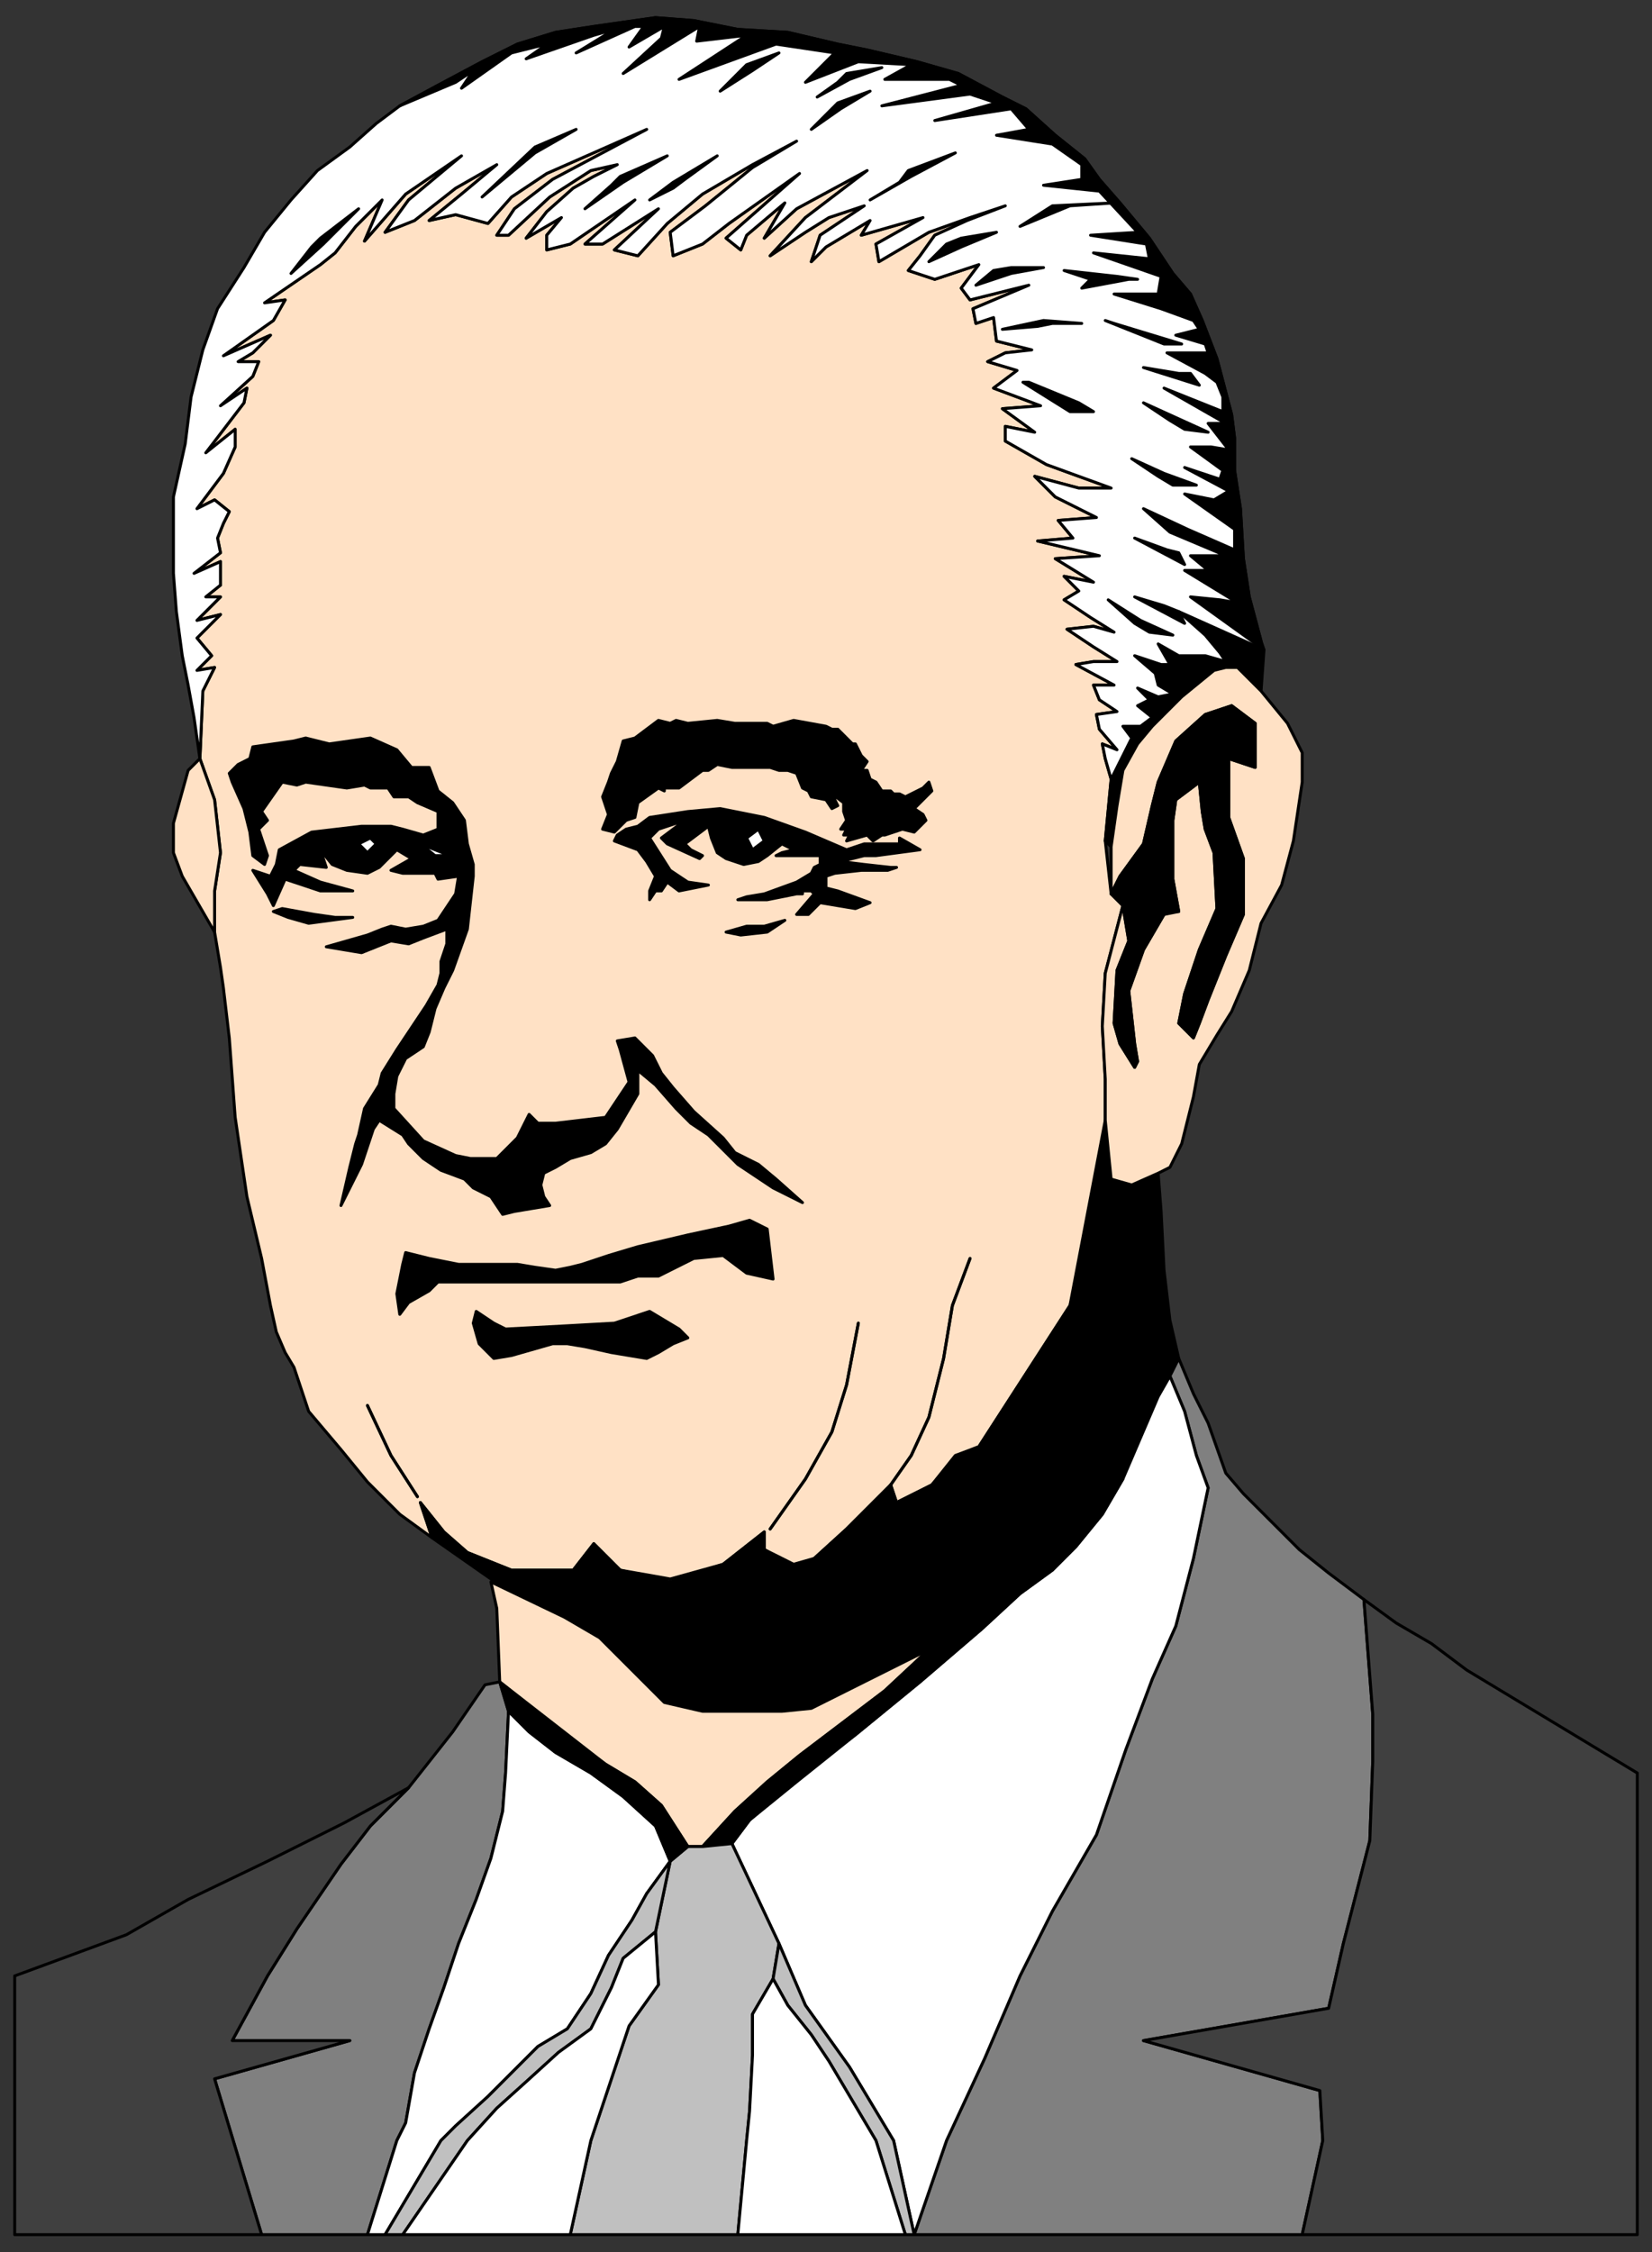
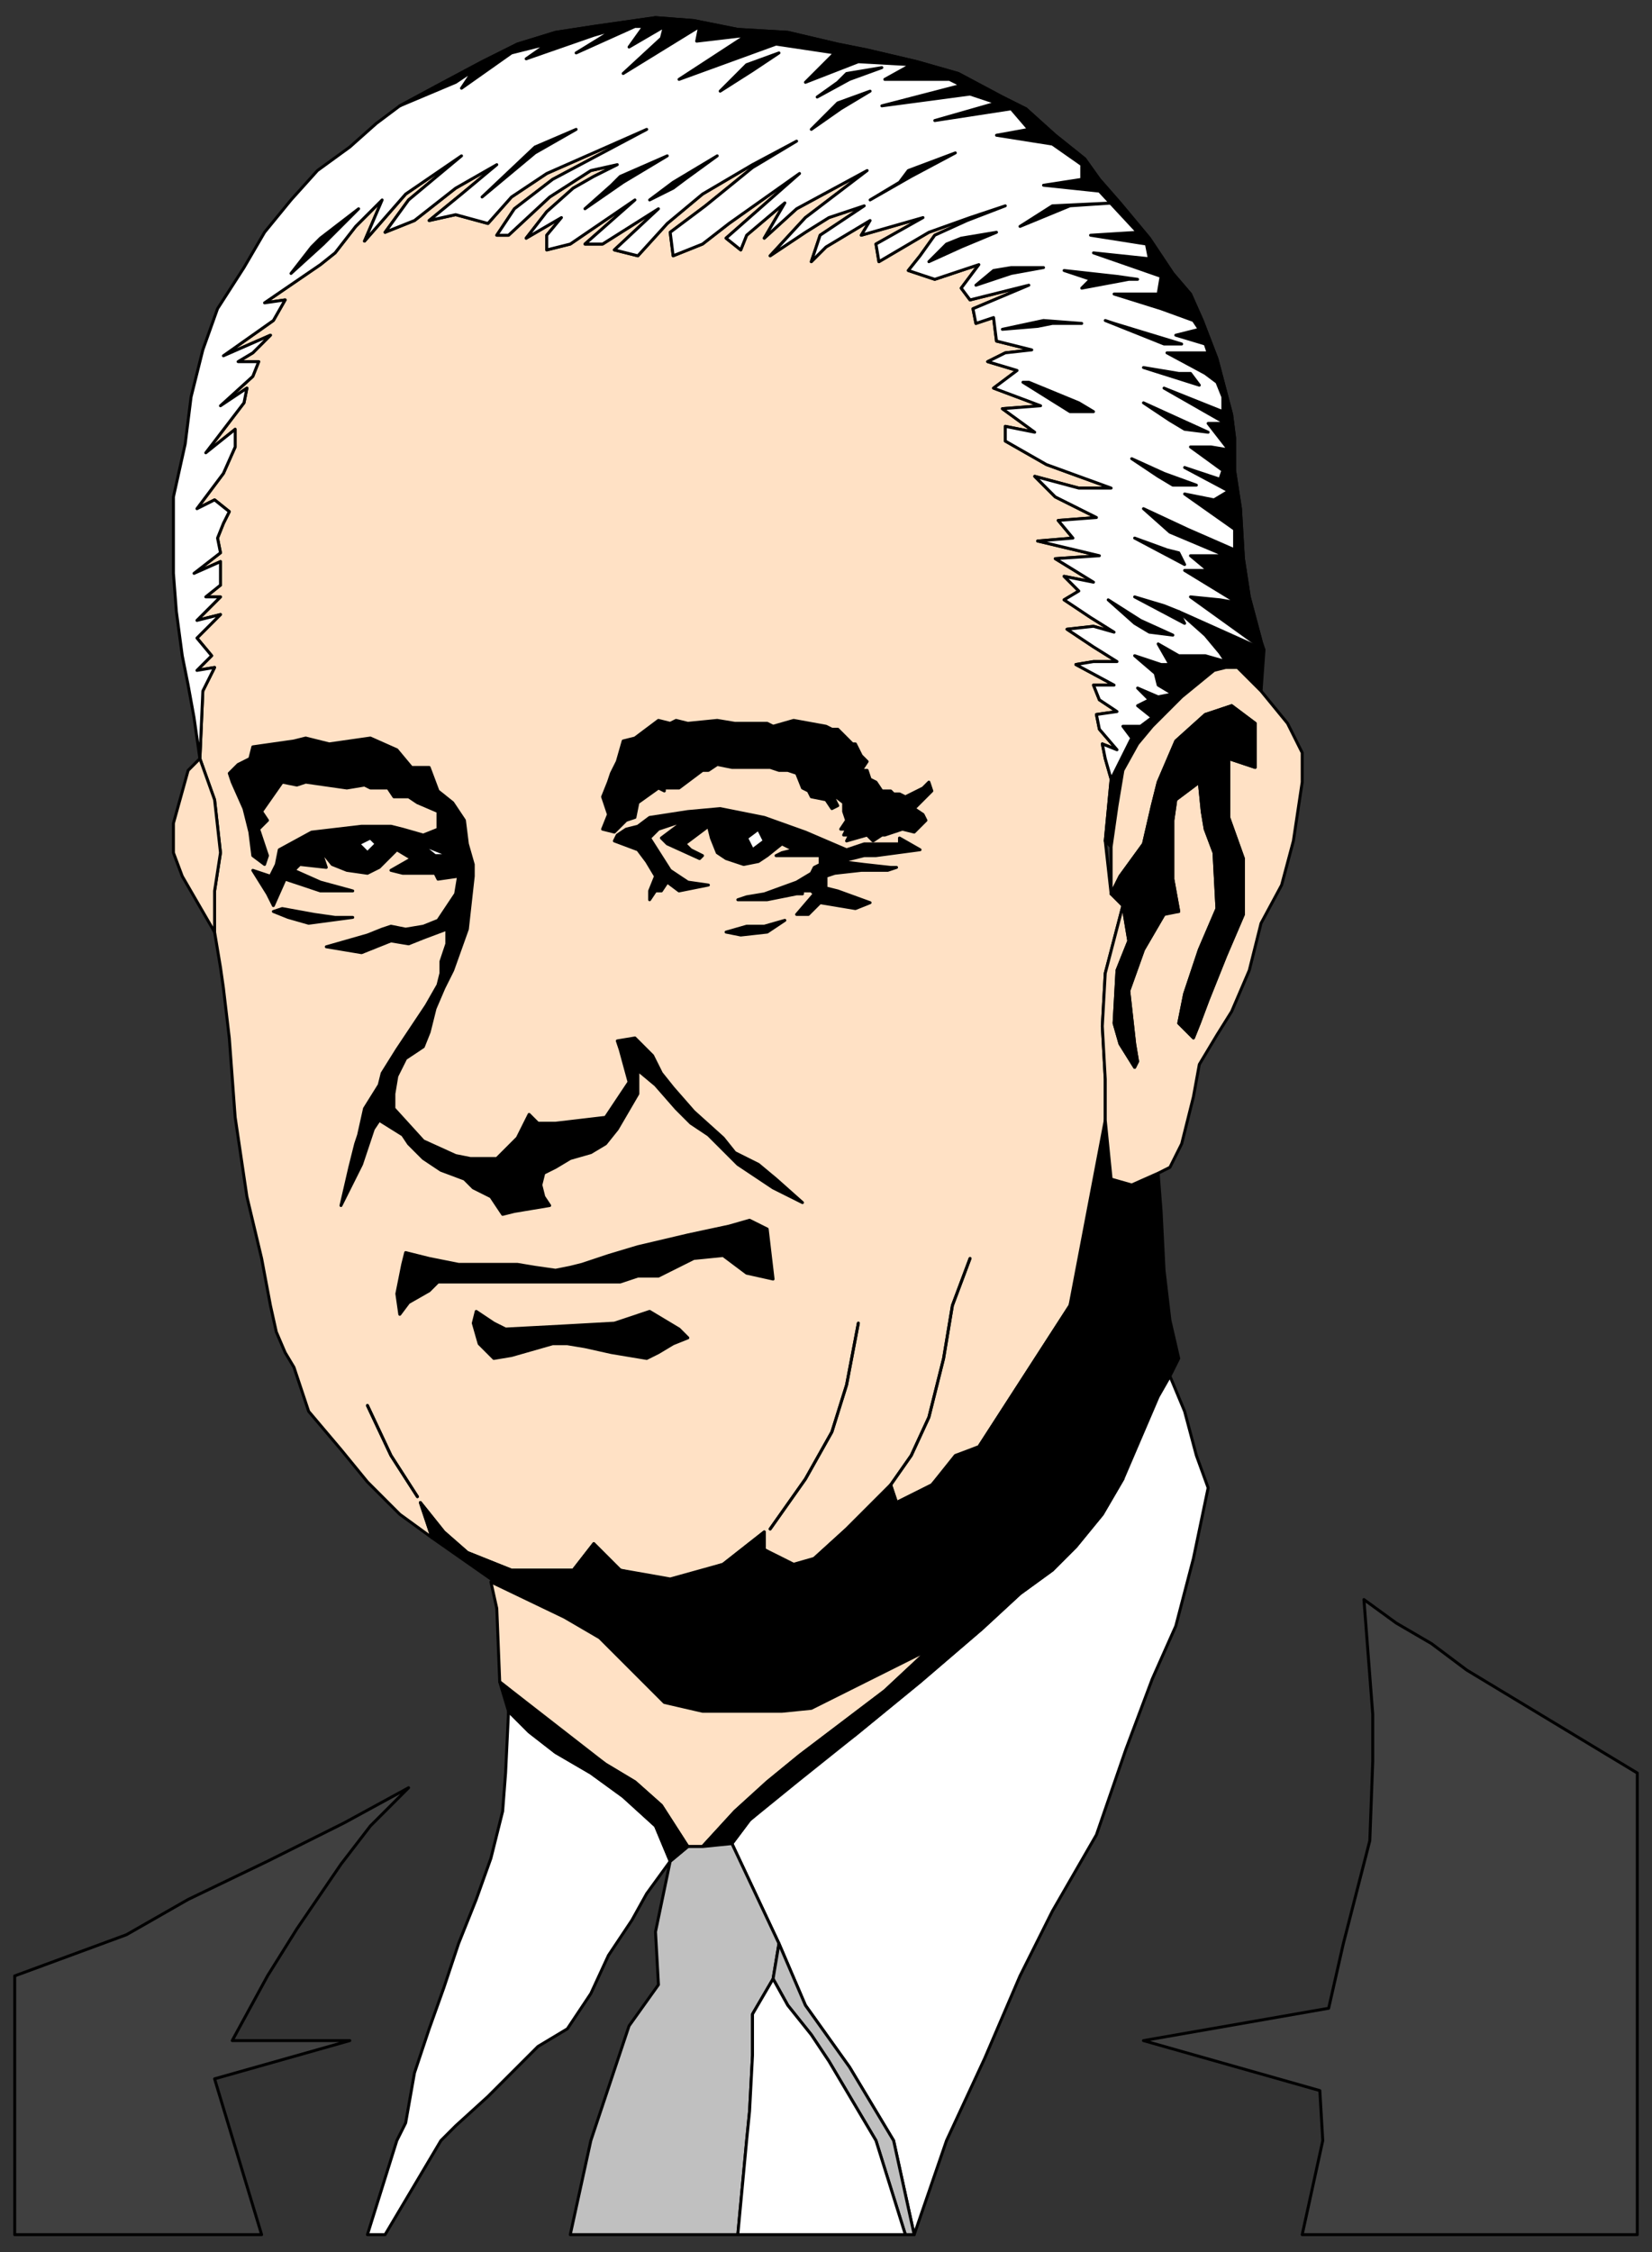
<svg xmlns="http://www.w3.org/2000/svg" fill-rule="evenodd" height="766" preserveAspectRatio="none" stroke-linecap="round" width="562">
  <rect width="100%" height="100%" fill="#333333" stroke="none" />
  <style>.brush0{fill:#fff}.pen0{stroke:#000;stroke-width:1;stroke-linejoin:round}.brush1{fill:#ffe1c5}.brush2{fill:#000}.brush3{fill:gray}.brush4{fill:#404040}.brush5{fill:silver}</style>
  <path class="pen0 brush1" d="m378 304-2-18 2-21-2-7-1-5 5 2-6-7-1-5 7-1-6-4-2-5h7l-13-7 6-1h8l-8-5-9-6 9-1 7 2-8-5-9-6 5-3-5-5 10 2-13-8 15-1-21-5 12-1-5-6 13-1-14-7-7-7 15 4h11l-22-8-14-8v-5l10 2-11-8 13-1-16-6 8-6-10-3 6-3 9-1-12-3-1-8-6 2-1-5 19-8-20 5-3-4 6-8-15 5-9-3 4-5 5-7 11-5 13-5-12 4-14 5-17 10-1-6 16-9-21 6 3-5-15 9-5 5 3-9 15-10-12 4-8 5-12 8 12-13 21-16-24 13-11 10 7-12-13 11-2 5-5-4 25-22-24 17-9 7-10 4-1-8 12-9 16-13 15-9-15 8-17 10-12 10-10 11-8-2 15-14-19 12h-6l17-15-22 15-8 2v-5l5-6-12 7 7-9 9-8 7-4 8-4-9 2-14 9-14 13h-4l6-9 13-10 32-17-34 15-12 8-8 9-11-3-9 2 11-9 12-10-14 8-14 11-10 4 8-11 18-15-19 13-14 16 6-14-9 9-7 9-5 4-19 13 7-1-4 7-17 12 16-7-6 6-5 3h7l-2 5-11 10 9-6-1 5-13 17 10-8v6l-4 9-9 12 6-3 5 4-2 4-2 5 1 5-9 7 9-4v8l-5 4h5l-8 8 8-2-8 8 5 6-5 5 6-1-4 8-1 23 5 14 2 18-2 13v14l2 12 1 7 2 17 2 27 4 27 5 21 3 16 2 9 3 7 3 5 5 15 11 13 9 11 6 6 5 5 11 8-4-12 8 10 8 7 15 6h21l7-9 9 9 17 3 18-5 14-11v6l10 6 7-3 11-10 15-15 2 6 12-6 9-10 7-3 31-48 14-43-2-14v-20l-1-18 1-18 6-23-4-4z" />
  <path class="pen0 brush0" d="m378 265-2-7-1-5 5 2-6-7-1-5 7-1-6-4-2-5h7l-13-7 6-1h8l-8-5-9-6 9-1 7 2-8-5-9-6 5-3-5-5 10 2-13-8 15-1-21-5 12-1-5-6 13-1-14-7-7-7 15 4h11l-22-8-14-8v-5l10 2-11-8 13-1-16-6 8-6-10-3 6-3 9-1-12-3-1-8-6 2-1-5 19-8-20 5-3-4 6-8-15 5-9-3 4-5 5-7 11-5 13-5-12 4-14 5-17 10-1-6 16-9-21 6 3-5-15 9-5 5 3-9 15-10-12 4-8 5-12 8 12-13 21-16-24 13-11 10 7-12-13 11-2 5-5-4 25-22-24 17-9 7-10 4-1-8 12-9 16-13 15-9-15 8-17 10-12 10-10 11-8-2 15-14-19 12h-6l17-15-22 15-8 2v-5l5-6-12 7 7-9 9-8 7-4 8-4-9 2-14 9-14 13h-4l6-9 13-10 32-17-34 15-12 8-8 9-11-3-9 2 11-9 12-10-14 8-14 11-10 4 8-11 18-15-19 13-14 16 6-14-9 9-7 9-5 4-19 13 7-1-4 7-17 12 16-7-6 6-5 3h7l-2 5-11 10 9-6-1 5-13 17 10-8v6l-4 9-9 12 6-3 5 4-2 4-2 5 1 5-9 7 9-4v8l-5 4h5l-8 8 8-2-8 8 5 6-5 5 6-1-4 8-1 23-2-14-2-11-2-10-2-15-1-13v-26l4-18 2-16 4-16 5-14 9-14 7-12 9-11 9-10 11-8 9-8 8-6 13-7 15-8 12-6 13-4 13-2 21-3 13 1 15 3 17 1 17 4 10 2 17 4 14 4 15 8 8 4 10 9 10 8 5 7 7 8 10 12 8 12 6 7 4 9 5 13 5 19 1 8v11l2 13 1 17 2 13 4 15-12 7-12 7-8 7-10 11-9 15z" />
  <path class="pen0 brush2" d="m398 468 3-6-3-13-2-17-1-20-1-13-9 4-7-2-2-20-12 63-31 48-8 3-8 10-12 6-2-6-15 15-11 10-7 2-10-5v-6l-14 11-18 6-17-4-9-9-7 9h-21l-15-6-8-7-8-10 4 12 20 14 25 13 12 7 9 9 13 13 13 3h26l11-1 11-6 14-7 15-7 16-17 6-9 3-4 8 1 8-9 7-6 8-15 4-15 6 16 6-14 6-14 4-7z" />
-   <path class="pen0 brush3" d="m322 728-11 32h132l7-32-1-17-60-17 63-11 5-22 9-35 1-27v-16l-3-39-12-9-10-8-7-7-12-12-6-7-6-17-5-10-5-12-3 6 5 12 4 15 4 11-5 24-6 23-8 18-9 24-10 29-15 26-11 22-12 28-13 28z" />
  <path class="pen0 brush0" d="m322 728 13-28 12-28 11-22 15-26 10-29 9-24 8-18 6-23 5-24-4-11-4-15-5-12-4 7-6 14-6 14-7 12-9 11-8 8-11 8-13 12-21 18-22 18-20 15-16 14-6 8 16 34 9 21 15 21 15 25 7 32 11-32z" />
  <path class="pen0 brush1" d="M234 628h5l11-12 11-10 11-9 29-22 15-14-40 20-10 1h-27l-13-3-22-22-12-7-25-12 2 9 1 25 27 21 9 7 10 6 9 8 9 14z" />
  <path class="pen0 brush2" d="M153 291h-5l-6-4 5 2-3-5-7-2-4-1h-10l-17 2-11 6-1 5-2 4-6-2 5 8 2 4 4-9 12 4h11l-11-3-9-4 2-2 9 1-2-6 4 5 5 2 7 1 4-2 6-6-7-2-3 3-3-3 4-2 2 2 7 2 5 3-7 4 4 1h11l1 2 7-1-1 6-4 6-2 3-5 2-6 1-5-1-3 1-5 2-14 4 12 2 10-4 6 1 5-2 8-3v5l-1 3-1 3v4l-1 4-4 7-6 9-4 6-5 8-1 4-5 8-2 9-1 3-1 4-1 4-3 13 7-14 4-12 2-3 8 5 2 3 5 5 6 4 8 3 3 3 6 3 4 6 4-1 12-2-2-3-1-4 1-4 4-2 5-3 7-2 5-3 4-5 7-12v-8l6 5 7 8 5 5 6 4 10 10 12 8 10 5-9-8-6-5-8-4-4-5-10-9-7-8-4-5-3-6-6-6-6 1 1 3 3 11-8 12-17 2h-6l-3-3-4 8-7 7h-9l-5-1-11-5-10-11v-5l1-6 3-6 6-4 2-5 2-8 3-7 3-6 5-14 2-18v-4l-2-7-1-8-4-6-5-4-3-8h-6l-5-6-9-4-7 1-7 1-8-2-4 1-7 1-7 1-1 4-4 2-3 3 1 3 4 9 2 8 1 8 4 3 1-3-3-9 3-3-2-3 7-10 5 1 3-1 14 2 6-1 2 1h6l2 3h5l3 2 7 3v6l-5 2 3 5 6 2zm277-70-29-13 9 8 5 6 2 3-7-2h-9l-7-4 4 7h-3l-9-3 7 6 1 4 5 3-5 1-7-3 4 4-4 2 5 4-4 3h-6l3 4-7 14-2 21 2 2 2-14 2-12 5-9 2-3 7-7 6-6 6-5 5-3 4-3 4 1 8 8 1-14z" />
  <path class="pen0 brush4" d="m464 544 3 39v16l-1 27-9 35-5 22-63 11 60 17 1 17-7 32h114V603l-58-35-12-9-12-7-11-8z" />
  <path class="pen0 brush1" d="m378 304 3-6 8-11 3-13 2-8 6-14 10-9 9-3 8 6v15l-9-3v20l5 14v19l-6 14-6 15-3 8-2 5-5-5 2-10 5-15 6-14-1-19-3-8-1-6-1-10-8 6-1 7v20l2 11-5 1-7 12-5 14 2 18 1 6-1 2-5-8-2-7 1-18 4-10-2-12-6 23-1 18 1 18v14l2 20 7 2 9-4 4-2 4-8 4-16 2-11 6-10 5-8 3-7 3-7 4-16 7-13 4-15 3-20v-10l-5-10-9-11-8-8h-4l-4 1-11 9-10 10-5 6-5 9-2 12-2 14v16z" />
-   <path class="pen0 brush3" d="m125 760 10-32 3-6 3-17 5-15 5-14 5-15 6-15 5-14 4-16 1-13 1-21-3-10-5 1-11 16-15 19-13 13-10 13-15 22-10 16-6 11-6 11h40l-46 13 16 53h36z" />
  <path class="pen0 brush0" d="m150 728 5-5 11-10 10-10 7-7 10-6 8-12 6-13 8-12 5-9 8-11-5-12-11-10-11-8-12-7-9-7-7-7-1 21-1 13-4 16-5 14-6 15-5 15-5 14-5 15-3 17-3 6-10 32h6l19-32z" />
  <path class="pen0 brush2" d="m249 627 6-8 16-13 20-16 22-18 21-18 13-12 11-8 8-8 9-11 7-12-6-16-4 16-8 14-15 15-8-1-6 9-6 8-6 5-7 8-15 14-29 22-11 9-11 10-11 12 10-1zm6-212-7 2-14 3-17 4-10 3-9 3-4 1-5 1-7-1-6-1h-20l-10-2-8-2-1 4-2 10 1 7 3-4 7-4 3-3h62l6-2h7l12-6 10-1 8 6 9 2-2-17-6-3zm123-111 4 4 2 12-4 10-1 18 2 7 5 8 1-2-1-6-2-18 5-14 7-12 3-1h2l-2-11v-20l1-7 8-6 1 10 1 6 3 8 1 19-6 14-5 15-2 10 5 5 2-5 3-8 6-15 6-14v-19l-5-14v-20l9 3v-15l-8-6-9 3-10 9-6 14-2 8-3 13-8 11-3 6z" />
  <path class="pen0 brush4" d="m89 760-16-53 46-13H79l6-11 6-11 10-16 15-22 10-13 13-13-22 12-26 13-27 13-21 12-38 14v88h84z" />
  <path class="pen0 brush2" d="m209 283 4-4 3-1 1-5 7-5 2 1v-1h5l8-6h2l3-2 5 1h13l3 1h3l3 1 2 5 2 1 1 2 5 1 2 3 2-1-2-4 4 3v3l1 3-2 3h2l-1 2h2l-1 2 7-2 2 2 3-2h1l6-2 4 1 2-2 2-2-1-2-3-2 6-6-1-3-2 2-2 1-4 2-2-1h-2l-1-1h-3l-2-3-2-1-1-3h-2l2-3-2-2-2-4h-1l-1-1-4-4h-2l-2-1-11-2-7 2-2-1h-11l-6-1-10 1-4-1-2 1-4-1-8 6-4 1-2 7-2 4-1 3-2 5 2 6-2 5 4 1z" />
  <path class="pen0 brush2" d="m254 285 4-3 2 4 6 1 4 2-4 1-2 1h15v3l-2 1-1 2-5 3-11 4-6 1-3 1h10l10-2h2v-1h3l1 1-6 7h4l4-4 12 2 5-2-11-4-4-1v-4l3-1 9-1h9l3-1h-2l-9-1-8-1 8-2h4l15-2-7-4v2h-12l-6 2-14-6-14-5-15-3-11 1-13 2-4 3-4 1-3 2-1 2 8 3 3 4 3 5-2 5v3l2-3h2l2-3 4 3 5-1 5-1-7-1-6-4-7-11 3-3 9-3-8 6 2 2 11 5 1-1-4-2-2-2 8-6 1 4 2 5 3 2 6 2 5-1 3-2 5-4-6-1-4 3-2-4z" />
  <path class="pen0 brush5" d="m251 760 3-32 1-10 1-19v-14l7-12 2-12-16-34-10 1h-5l-6 5-5 24 1 18-10 14-5 15-8 24-7 32h57z" />
-   <path class="pen0 brush5" d="m137 760 22-32 10-11 10-9 11-10 11-8 7-14 4-10 11-9 5-24-8 11-5 9-8 12-6 13-8 12-10 6-7 7-10 10-11 10-5 5-19 32h6z" />
  <path class="pen0 brush2" d="m221 446-12 4-18 1-19 1-4-2-6-4-1 4 2 7 5 5 6-1 14-4h5l6 1 9 2 12 2 4-2 5-3 5-2-3-3-10-6z" />
-   <path class="pen0 brush0" d="m194 760 7-32 8-24 5-15 10-14-1-18-11 9-4 10-7 14-11 8-11 10-10 9-10 11-22 32h57z" />
  <path class="pen0 brush5" d="M308 760h3l-7-32-15-25-15-21-9-21-2 12 5 9 8 10 6 9 16 27 10 32z" />
  <path class="pen0 brush2" d="m234 628-9-14-9-8-10-6-10-7-26-21 3 10 7 7 9 7 12 7 11 8 11 10 5 12 6-5z" />
  <path class="pen0 brush0" d="M251 760h57l-10-32-16-27-6-9-8-10-5-9-7 12v14l-1 19-1 10-3 32z" />
  <path class="pen0 brush1" d="m68 258-4 4-5 18v10l3 8 11 19v-14l2-13-2-18-5-14z" />
  <path class="pen0 brush2" d="m105 314 15-2h-6l-7-1-11-2-3 1 5 2 7 2zm156 3 6-4-7 2h-6l-7 2 5 1 9-1z" />
  <path class="pen0 brush0" d="m143 287 5 4h5l-5-2-5-2zm117-1-2-4-4 3 2 4 4-3zm-132 1-2-2-4 2 3 3 3-3z" />
  <path class="pen0 brush2" d="m388 211 11 5-8-1-5-3-9-8 11 7zm8-50 11 4h-8l-5-3-9-6 11 5zm7 51-17-9 10 3 5 2 2 4zm0-20-17-9 11 4 4 1 2 4zm-53-62 17 7 5 3h-8l-16-10h2zm29-20 23 7h-6l-20-8 3 1zm5-15-16 3 3-3-9-3 18 2 7 1h-3zm-40-2-12 4 6-5 6-1h11l-11 2zm35-24-21 1-11 7 17-7 15-1zm-24 40 13 1h-10l-5 1-12 1 14-3zm-28-25-11 5 6-6 5-2 12-2-12 5zM196 44l-14 6-18 17 18-15 14-8zm60-20-11 7 6-6 3-3 11-4-9 6zm-27 38 15-9-11 8-4 3-8 4 8-6zM110 83 99 93l7-9 3-3 13-10-12 12zm102-21-13 9 9-8 3-3 16-7-15 9zm77-35-11 6 7-5 3-3 12-2-11 4zm21 33-14 8 10-6 3-4 16-6-15 8zm90 82 11 5-8-1-5-3-9-6 11 5zM286 37l-10 7 6-6 3-3 11-4-10 6zm122 94-19-6 12 2h4l3 4z" />
  <path class="pen0" fill="none" d="m292 450-4 21-5 16-9 16-12 17" />
  <path class="pen0" fill="none" d="m292 450-4 21-5 16-9 16-12 17m68-92-6 16-3 18-5 20-6 13-7 10" />
  <path class="pen0" fill="none" d="m330 428-6 16-3 18-5 20-6 13-7 10m-161 4-9-14-8-17" />
  <path class="pen0" fill="none" d="m142 509-9-14-8-17" />
  <path class="pen0 brush2" d="m136 36 13-7 15-8 12-6 13-4 13-2 21-3 13 1 15 3 17 1 17 4 10 2 17 4 14 4 15 8 8 4 10 9 10 8 5 7 7 8 10 12 8 12 6 7 4 9 5 13 5 19 1 8v11l2 13 1 17 2 13 4 15 1 3-25-18 10 1 6 1-18-11h8l-6-5h12l-19-8-9-8 15 7 16 7v-7l-17-12 10 2 5-3-15-8 12 4 1-3-11-8h7l6 1-7-9h6l-21-12 20 8v-5l-2-5-4-3-13-7h14l-1-3-10-3 8-2-2-3-11-4-16-5h15l1-6-23-8 19 2-1-5-19-3 16-1-13-14-19-2 13-2v-5l-10-7-19-3 11-2-6-7-26 4 21-6-9-3-30 4 27-7-4-2h-22l9-5-18-1-18 7 10-10-20-3-33 12 23-15-17 2 1-5-26 16 13-12 1-4-12 7 5-7h-3l-20 9 13-8-7 2-23 8 10-7-3 2-4 1-8 2-17 12 4-6-6 4-19 8z" />
</svg>